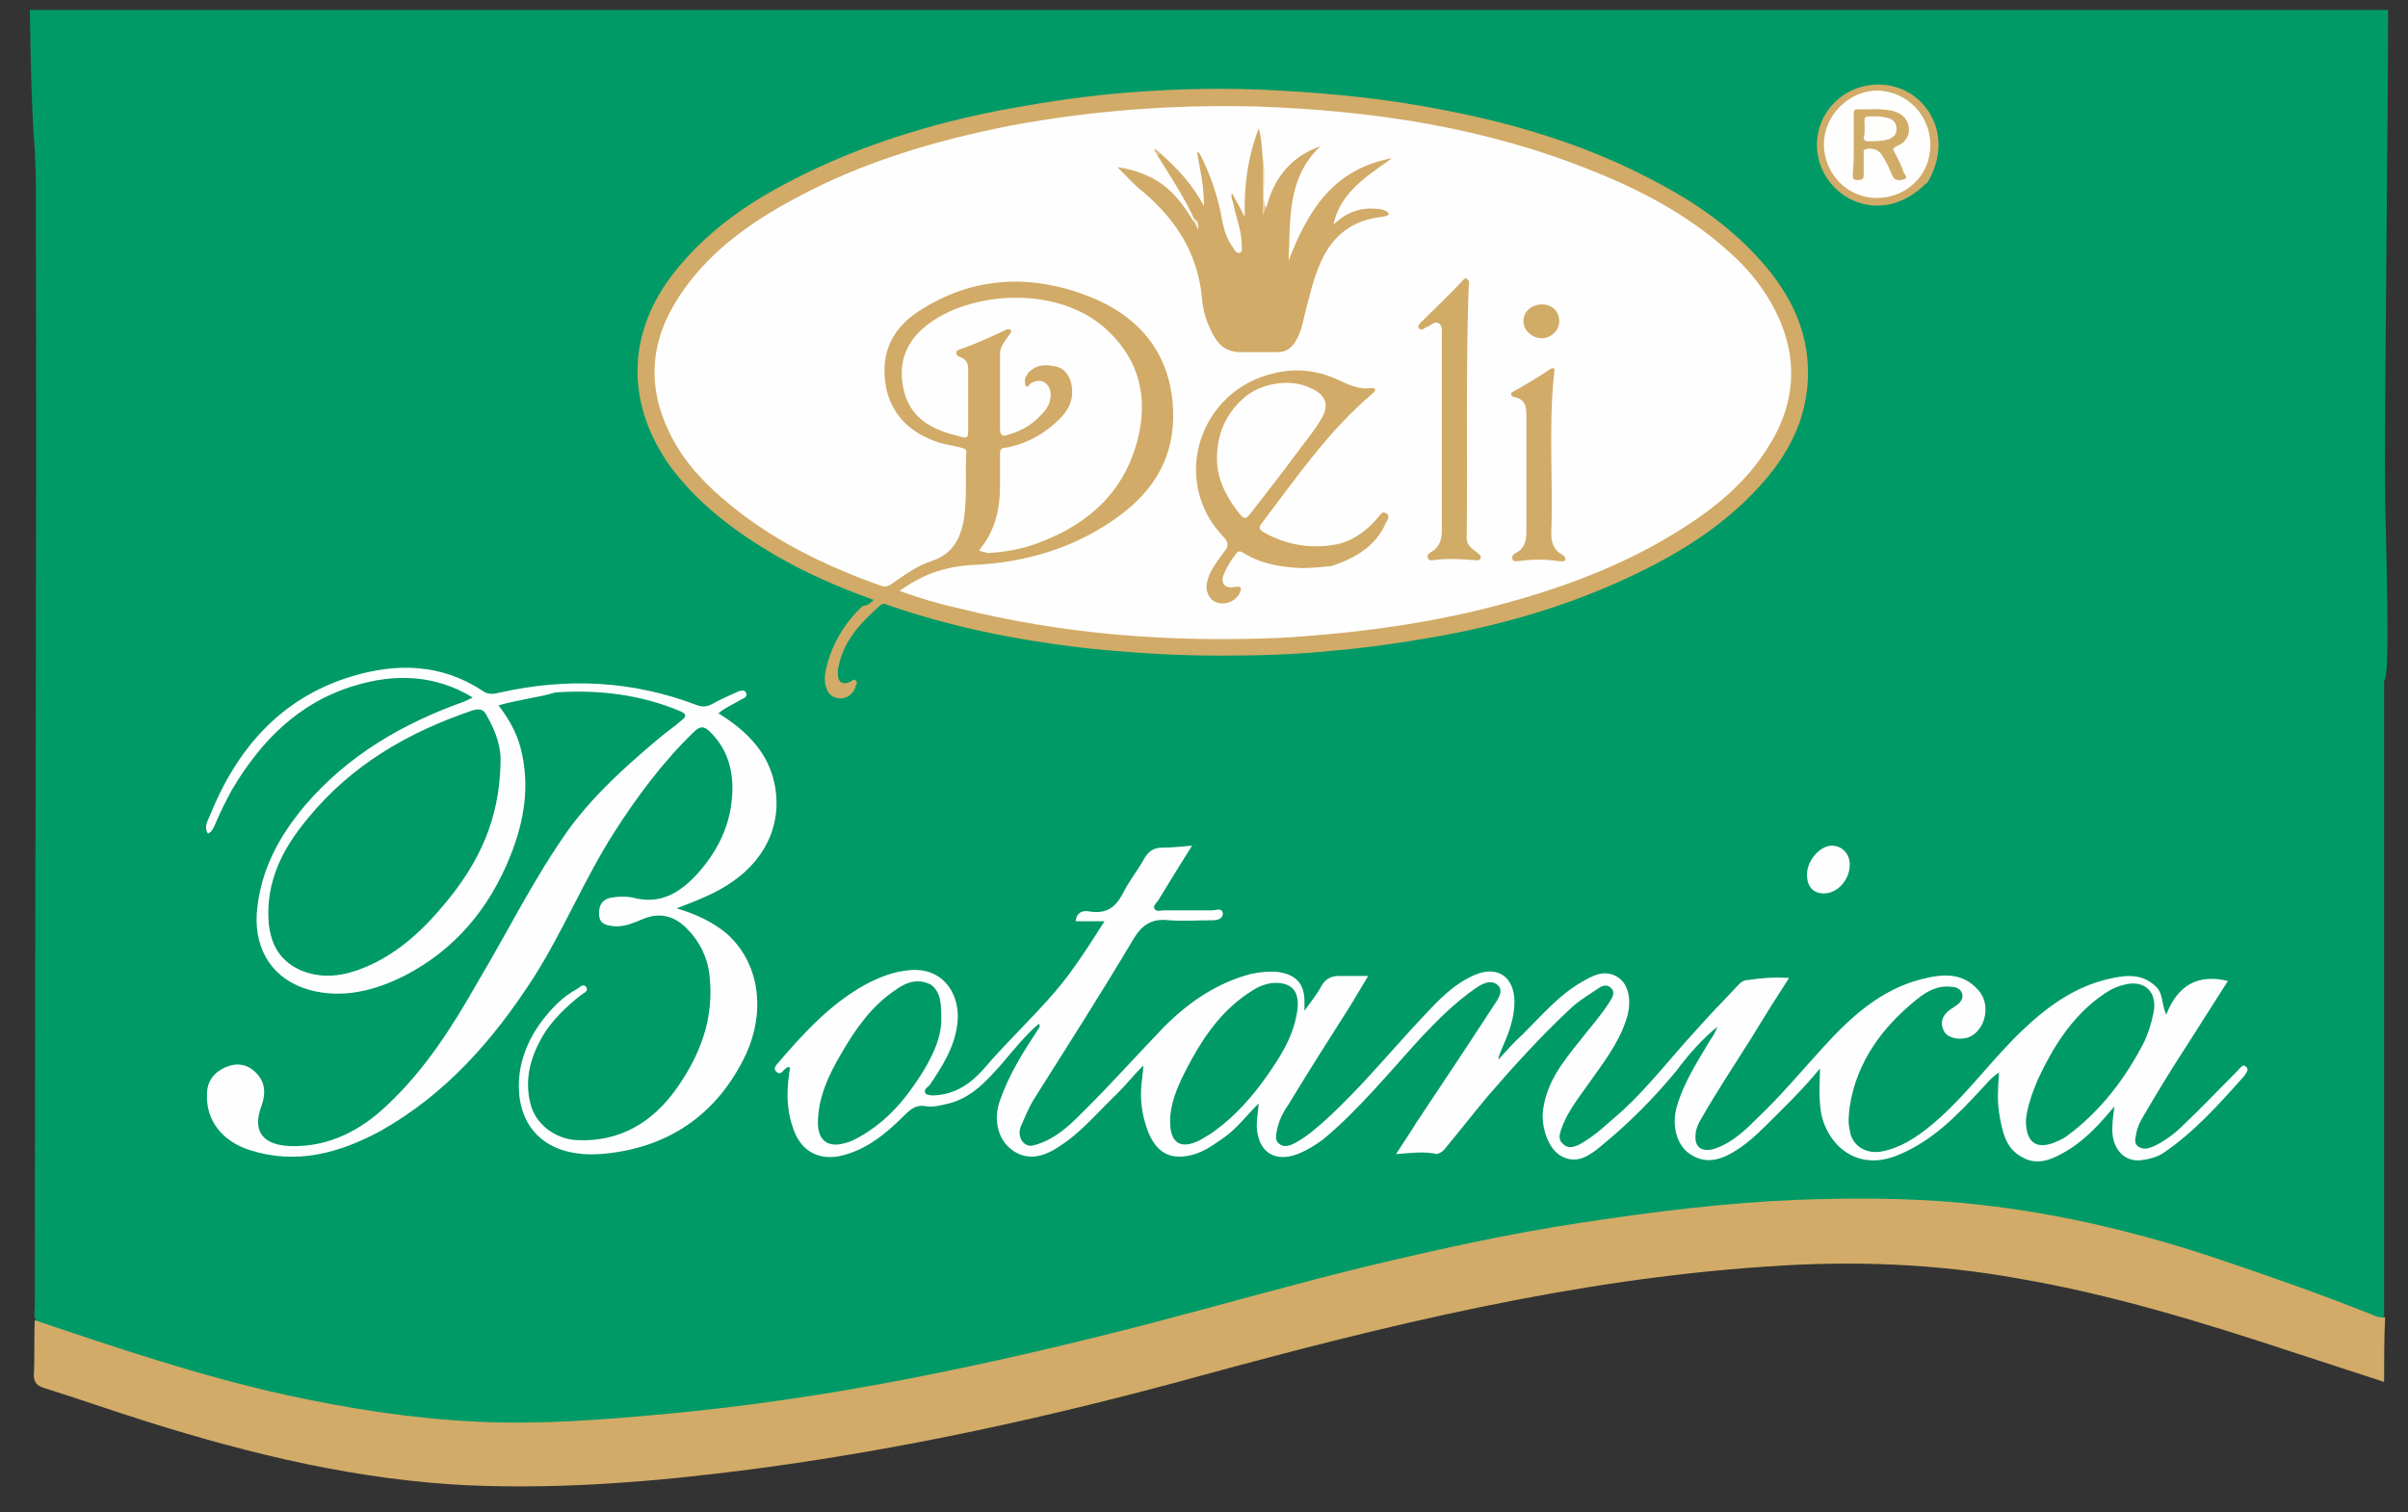
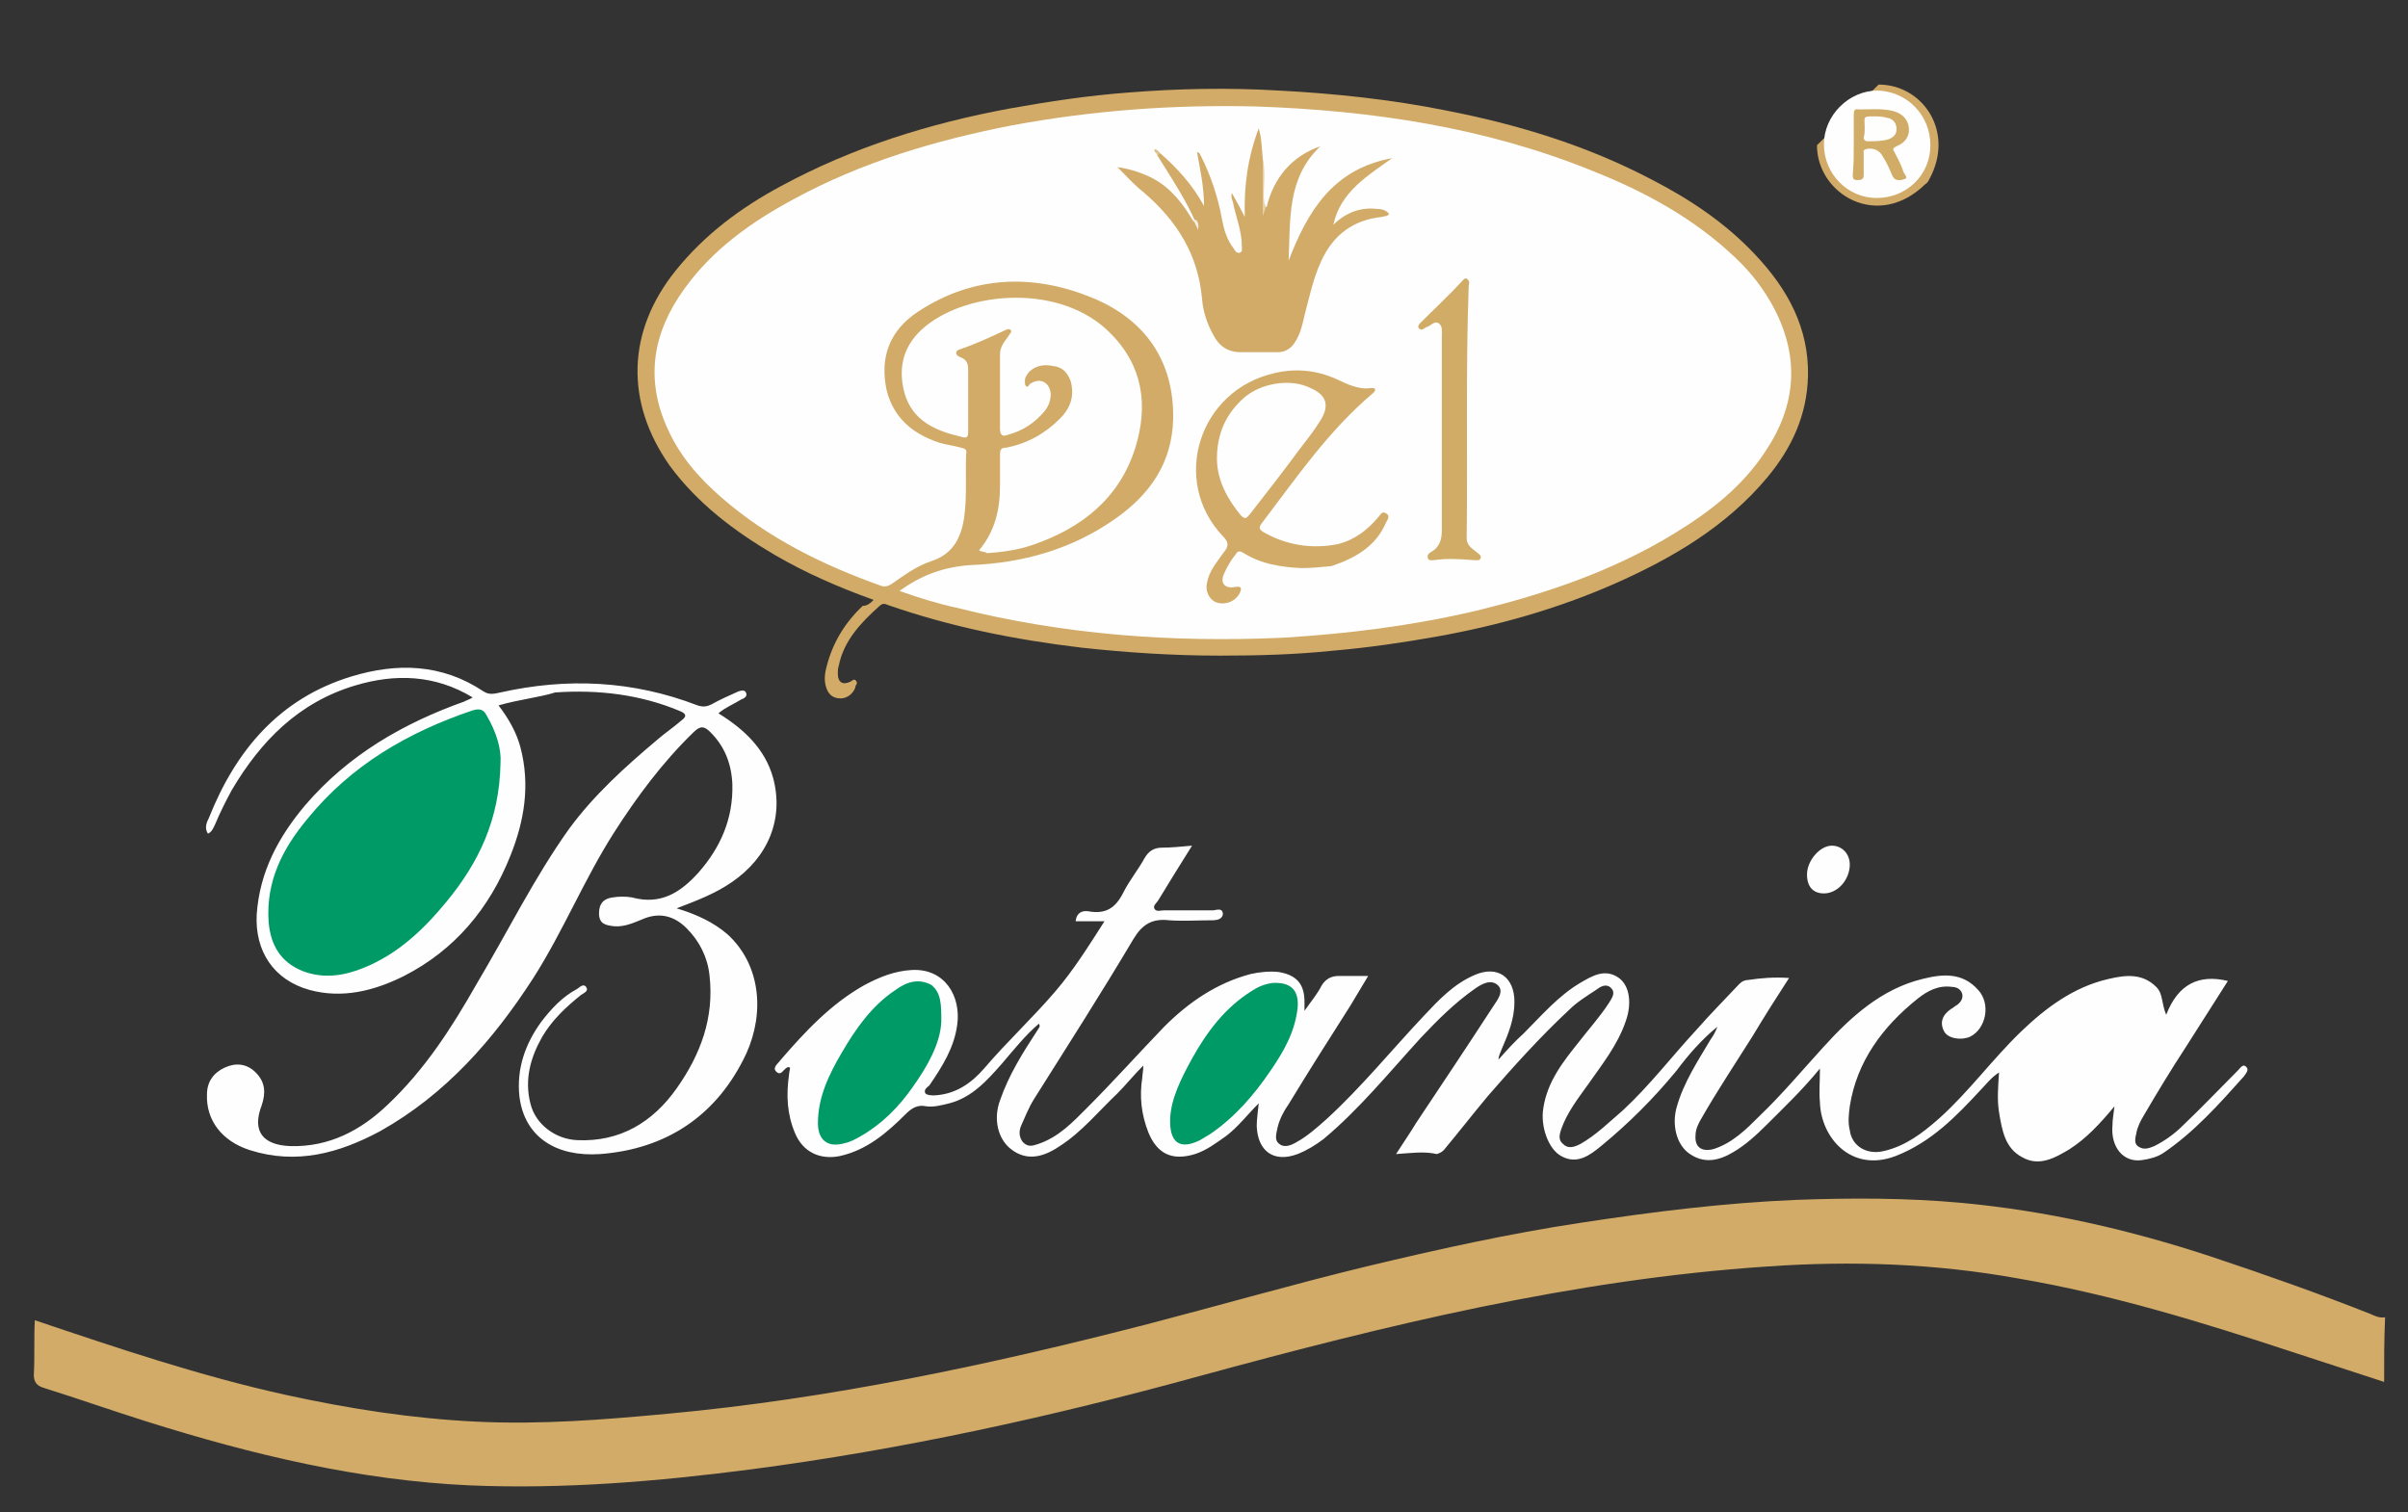
<svg xmlns="http://www.w3.org/2000/svg" version="1.1" id="Layer_1" x="0px" y="0px" viewBox="0 0 242 152" style="enable-background:new 0 0 242 152;" xml:space="preserve">
  <rect x="0" y="0" width="242" height="152" fill="#333333" stroke="none" />
  <style type="text/css">
	.st0{fill:#009A67;}
	.st1{fill:#D1AB67;}
	.st2{fill:#FEFEFE;}
	.st3{fill:#FDFEFD;}
	.st4{fill:#D1AC67;}
	.st5{fill:#E6D1AB;}
	.st6{fill:#DDC18E;}
	.st7{fill:#F5EDDF;}
	.st8{fill:#FEFEFD;}
</style>
  <g>
-     <path class="st0" d="M240,1c0,11.3-0.4,42.6-0.3,48.5c0,2.9,0.6,18.8-0.1,18.9c0,47.5,0,16.4,0,63.9c-0.5,0.5-1.1,0.3-1.7,0.1   c-4.3-1.7-8.7-3.3-13-4.8c-8-2.7-16.1-4.8-24.5-5.9c-5.9-0.7-11.8-1.1-17.7-0.9c-6.4,0.2-12.8,0.8-19.2,1.7   c-11.5,1.7-22.8,4.2-34.1,7.1c-7.1,1.9-14.2,3.9-21.4,5.6c-10.4,2.5-20.8,4.6-31.4,6.1c-5.3,0.7-10.5,1.3-15.8,1.6   c-3.1,0.2-6.2,0.4-9.3,0.4c-9.3,0-18.5-1.5-27.5-3.9c-6.5-1.7-12.8-3.8-19.1-5.9c-0.6-0.2-1.1-0.4-1.4-1c-0.1-0.4,0-0.9,0-1.3   c0-46.6,0.2-66.3,0.1-113C3.5,12.7,3.2,14.8,3,1" />
    <path class="st1" d="M239.6,138.9c-3.1-1-6.1-2-9.2-3c-9.1-3-18.2-5.8-27.6-7.4c-8.3-1.5-16.7-1.8-25.2-1.2   c-19.5,1.3-38.3,5.9-57,11c-14.9,4.1-29.9,7.4-45.2,9.4c-9.3,1.2-18.7,2-28.2,1.6c-11.1-0.5-21.9-3.1-32.4-6.4   c-3.5-1.1-6.9-2.3-10.4-3.4c-0.7-0.2-1-0.6-1-1.3c0.1-1.8,0-3.7,0.1-5.5c8.3,2.8,16.6,5.6,25.2,7.5c6.4,1.4,12.8,2.4,19.3,2.7   c6.4,0.3,12.7-0.2,19.1-0.8c16.3-1.5,32.3-4.9,48.2-9c7.3-1.9,14.6-4,22-5.8c7.1-1.7,14.3-3.3,21.6-4.4c7.2-1.1,14.4-2,21.7-2.3   c5.5-0.2,11-0.2,16.5,0.3c8.6,0.8,16.9,2.7,25.1,5.4c5.4,1.8,10.8,3.7,16.1,5.8c0.4,0.2,0.9,0.4,1.4,0.3   C239.6,134.6,239.6,136.7,239.6,138.9z" />
    <path class="st1" d="M87.8,60.3c-3.6-1.3-6.8-2.7-9.9-4.5c-4.1-2.4-7.8-5.2-10.6-9c-4.5-6.4-4.3-13.5,0.6-19.6   c2.9-3.6,6.5-6.3,10.6-8.5c7.2-3.9,14.9-6.3,23-7.8c3.9-0.7,7.9-1.3,11.9-1.6c5-0.4,10-0.5,15.1-0.2c5.7,0.3,11.3,0.9,16.8,2   c7.2,1.4,14.1,3.5,20.6,6.9c3.9,2,7.5,4.4,10.5,7.6c3.3,3.5,5.4,7.4,5.3,12.2c-0.1,3.9-1.6,7.2-4.1,10.2   c-4.1,4.9-9.5,8.1-15.4,10.7c-5.7,2.5-11.7,4.2-17.9,5.3c-3.4,0.6-6.8,1.1-10.3,1.4c-3.8,0.4-7.6,0.5-11.4,0.5   c-4.7,0-9.3-0.3-13.9-0.8c-6.7-0.8-13.2-2.1-19.5-4.3c-0.2-0.1-0.5-0.2-0.8,0.1c-1.9,1.7-3.6,3.5-4.1,6c-0.1,0.3-0.1,0.5-0.1,0.8   c0,0.9,0.5,1.2,1.3,0.8c0.2-0.1,0.3-0.3,0.5-0.1c0.2,0.2,0.1,0.4,0,0.5c-0.1,0.7-0.8,1.3-1.5,1.3c-0.9,0-1.3-0.5-1.5-1.2   c-0.2-0.7-0.1-1.4,0.1-2.1c0.6-2.3,1.8-4.3,3.6-6C87.1,60.9,87.4,60.7,87.8,60.3z" />
    <path class="st2" d="M140.3,116c0.7-1.1,1.4-2.1,2-3.1c2.6-3.9,5.2-7.8,7.8-11.8c0.4-0.6,1.1-1.5,0.4-2.1c-0.7-0.6-1.6-0.1-2.3,0.4   c-2,1.4-3.7,3.1-5.4,4.9c-3.2,3.5-6.2,7.2-9.8,10.2c-0.8,0.6-1.6,1.1-2.6,1.5c-2.4,0.9-4-0.3-4.1-2.8c0-0.7,0.1-1.3,0.2-2.3   c-1.2,1.2-2.1,2.4-3.3,3.3c-1,0.7-1.9,1.4-3.1,1.8c-2.3,0.7-3.8,0-4.7-2.2c-0.7-1.8-0.9-3.6-0.6-5.5c0-0.3,0.1-0.6,0.1-1.2   c-1,1-1.8,2-2.6,2.8c-1.9,1.8-3.6,3.9-5.8,5.3c-1.9,1.3-3.5,1.4-4.9,0.3c-1.3-1-1.8-3-1.1-4.9c0.9-2.6,2.3-4.8,3.8-7.1   c0.1-0.2,0.3-0.3,0.1-0.6c-1.4,1.2-2.5,2.6-3.7,4c-1.5,1.7-3,3.4-5.3,4c-0.8,0.2-1.6,0.4-2.3,0.3c-0.9-0.2-1.5,0.2-2.1,0.8   c-1.9,1.9-3.9,3.6-6.6,4.2c-2,0.4-3.7-0.4-4.5-2.3c-0.8-1.9-0.9-3.8-0.6-5.9c0-0.2,0.1-0.5,0.1-0.7c-0.1,0-0.2-0.1-0.3,0   c-0.4,0.2-0.6,0.9-1.1,0.4c-0.4-0.4,0.2-0.8,0.4-1.1c2.5-2.9,5.1-5.7,8.5-7.6c1.5-0.8,3-1.4,4.7-1.5c3.4-0.2,5,2.7,4.6,5.5   c-0.3,2.3-1.5,4.2-2.8,6.1c-0.2,0.2-0.6,0.4-0.4,0.8c0.2,0.2,0.6,0.2,0.9,0.2c2.1-0.1,3.7-1.2,5-2.7c2.3-2.7,4.9-5.1,7.2-7.8   c1.8-2.1,3.3-4.5,4.9-7c-1.1,0-2,0-2.9,0c0.1-0.9,0.7-1.1,1.3-1c1.7,0.3,2.7-0.3,3.5-1.9c0.6-1.2,1.5-2.3,2.1-3.4   c0.4-0.7,0.9-1.1,1.8-1.1c0.9,0,1.9-0.1,3-0.2c-1.2,1.9-2.3,3.7-3.4,5.5c-0.2,0.3-0.5,0.5-0.4,0.8c0.2,0.4,0.6,0.2,1,0.2   c1.6,0,3.3,0,4.9,0c0.3,0,0.9-0.3,1,0.3c0,0.6-0.6,0.7-1.1,0.7c-1.4,0-2.9,0.1-4.3,0c-1.7-0.2-2.7,0.4-3.6,1.9   c-3.2,5.4-6.6,10.7-10,16.1c-0.5,0.8-0.9,1.8-1.3,2.7c-0.2,0.5-0.2,1.1,0.2,1.6c0.5,0.5,0.9,0.4,1.5,0.2c2.1-0.7,3.5-2.2,4.9-3.6   c2.7-2.7,5.2-5.5,7.8-8.2c2.5-2.5,5.3-4.4,8.7-5.3c0.9-0.2,1.9-0.3,2.8-0.2c1.8,0.3,2.6,1.2,2.6,3c0,0.2,0,0.4,0,0.9   c0.7-1,1.3-1.7,1.7-2.5c0.4-0.7,1-1,1.7-1c1,0,1.9,0,3,0c-0.6,1-1.2,2-1.8,3c-2.1,3.3-4.2,6.6-6.2,9.9c-0.5,0.7-0.9,1.5-1.1,2.3   c-0.1,0.6-0.4,1.3,0.2,1.7c0.5,0.4,1.2,0.1,1.7-0.2c1.1-0.6,2.1-1.5,3-2.3c3.5-3.2,6.5-6.9,9.8-10.4c1.5-1.6,3-3.2,5.1-4.1   c2.3-1,4,0.2,4,2.7c0,1.7-0.6,3.2-1.3,4.8c-0.1,0.3-0.3,0.6-0.3,1c0.8-0.9,1.6-1.8,2.5-2.6c1.8-1.8,3.5-3.8,5.7-5.1   c1.2-0.7,2.5-1.5,3.9-0.5c1.1,0.8,1.3,2.6,0.7,4.3c-0.8,2.4-2.4,4.4-3.8,6.4c-1,1.4-2.1,2.8-2.7,4.5c-0.2,0.6-0.3,1.1,0.2,1.5   c0.5,0.5,1.1,0.3,1.7,0c1.6-0.9,2.9-2.2,4.3-3.4c2.7-2.5,4.9-5.4,7.4-8.1c1.4-1.6,2.9-3.1,4.3-4.6c0.3-0.3,0.6-0.4,0.9-0.4   c1.3-0.2,2.6-0.3,4.1-0.2c-1.3,2-2.5,3.9-3.7,5.9c-1.7,2.7-3.5,5.4-5.1,8.2c-0.3,0.5-0.6,1.1-0.6,1.7c-0.1,1.2,0.6,1.7,1.8,1.4   c1.9-0.6,3.3-2,4.6-3.3c2.3-2.2,4.3-4.6,6.4-6.9c2.8-3.1,5.9-5.9,10-6.9c2-0.5,4-0.7,5.6,1.1c1.3,1.4,0.8,3.9-0.8,4.7   c-0.9,0.4-2.2,0.2-2.6-0.5c-0.5-0.9-0.2-1.7,0.7-2.3c0.2-0.1,0.4-0.3,0.6-0.4c0.4-0.3,0.6-0.7,0.5-1.1c-0.1-0.4-0.5-0.7-1-0.7   c-1.4-0.2-2.5,0.4-3.5,1.2c-3.5,2.8-6.1,6.3-6.8,10.8c-0.1,0.8-0.2,1.6,0,2.4c0.2,1.6,1.7,2.5,3.4,2.1c2.2-0.5,3.9-1.8,5.6-3.3   c3-2.7,5.3-5.9,8.2-8.7c2.5-2.4,5.3-4.5,8.8-5.3c1.7-0.4,3.4-0.6,4.8,0.8c0.7,0.7,0.5,1.6,1,2.8c1.2-3.1,3.3-4.1,6.2-3.4   c-1.4,2.2-2.8,4.4-4.2,6.6c-1.5,2.3-2.9,4.6-4.3,7c-0.3,0.5-0.6,1.1-0.7,1.7c-0.1,0.5-0.3,1.1,0.3,1.4c0.5,0.3,1,0.1,1.5-0.1   c1-0.5,2-1.2,2.8-2c1.9-1.8,3.7-3.7,5.6-5.6c0.2-0.2,0.5-0.7,0.8-0.4c0.4,0.3,0,0.7-0.2,1c-2.5,2.8-5,5.6-8.1,7.7   c-0.6,0.4-1.4,0.6-2.1,0.7c-1.9,0.3-3.2-1.3-3-3.5c0-0.5,0.1-1.1,0.2-1.9c-1.5,1.8-2.8,3.2-4.5,4.3c-1.5,0.9-3.1,1.8-4.8,0.8   c-1.7-0.9-2-2.7-2.3-4.5c-0.2-1.3-0.1-2.5,0-4c-0.8,0.5-1.3,1.2-1.8,1.7c-2.5,2.7-5,5.3-8.6,6.7c-4.5,1.7-7.5-1.9-7.6-5.4   c-0.1-1,0-2,0-3.4c-1.8,2.2-3.6,3.9-5.4,5.7c-1,1-2.1,2-3.3,2.7c-1.5,0.9-3,1.2-4.5,0.1c-1.2-0.9-1.7-2.8-1.2-4.6   c0.7-2.5,2.1-4.6,3.4-6.8c0.3-0.4,0.5-0.8,0.7-1.3c-1.6,1.3-2.9,2.8-4.1,4.4c-2.3,2.8-4.8,5.3-7.6,7.6c-1.1,0.9-2.4,1.9-4,1   c-1.3-0.7-2.1-3-1.8-4.8c0.4-2.7,2-4.7,3.6-6.7c1-1.3,2.1-2.5,3-3.9c0.3-0.5,0.7-1,0.2-1.5c-0.5-0.5-1.1-0.1-1.5,0.2   c-0.9,0.6-1.9,1.2-2.7,2c-2.9,2.7-5.6,5.7-8.2,8.7c-1.5,1.8-2.9,3.6-4.4,5.4c-0.2,0.2-0.4,0.3-0.7,0.4   C143.1,115.7,141.8,115.9,140.3,116z" />
    <path class="st2" d="M50.1,70.9c1,1.3,1.8,2.7,2.2,4.2c1,3.8,0.4,7.4-1,10.9c-2.1,5.3-5.6,9.5-10.7,12.1c-3,1.5-6.2,2.3-9.5,1.4   c-3.6-1-5.5-3.9-5.3-7.6c0.3-4.3,2.2-7.8,4.9-11c4.3-5,9.8-8.2,16-10.4c0.1-0.1,0.3-0.1,0.4-0.2c0.1,0,0.2-0.1,0.4-0.2   c-3.8-2.3-7.8-2.4-11.8-1.2c-5.7,1.7-9.5,5.6-12.4,10.5c-0.6,1.1-1.2,2.3-1.7,3.5c-0.2,0.4-0.3,0.7-0.7,0.9   c-0.4-0.6-0.1-1.2,0.1-1.6c2.7-6.8,7.1-12,14.3-14.2c4.6-1.4,9.1-1.3,13.3,1.5c0.6,0.4,1.2,0.2,1.7,0.1c6.7-1.5,13.3-1.2,19.8,1.3   c0.6,0.2,1,0.1,1.4-0.1c0.9-0.5,1.8-0.9,2.7-1.3c0.3-0.1,0.7-0.2,0.8,0.2c0.1,0.3-0.2,0.5-0.5,0.6c-0.8,0.5-1.6,0.8-2.3,1.4   c2.6,1.6,4.7,3.6,5.5,6.5c1.1,4.1-0.5,8-4.2,10.5c-1.6,1.1-3.4,1.8-5.5,2.6c2,0.6,3.7,1.4,5.1,2.6c3.3,3,3.8,7.8,1.9,12   c-2.9,6.2-8,9.6-14.7,10.1c-4.4,0.3-7.6-1.7-8.1-5.8c-0.3-2.8,0.6-5.3,2.2-7.5c1-1.3,2.1-2.5,3.6-3.3c0.2-0.1,0.6-0.6,0.9-0.2   c0.3,0.4-0.2,0.6-0.5,0.8c-1.5,1.2-2.9,2.5-3.9,4.2c-1.2,2.1-1.8,4.3-1.2,6.7c0.5,2.1,2.5,3.6,4.7,3.7c4.3,0.2,7.6-1.8,10-5.2   c2.4-3.4,3.8-7.1,3.3-11.4c-0.2-1.8-1-3.4-2.3-4.7c-1.2-1.2-2.6-1.6-4.2-1c-1,0.4-2,0.9-3.1,0.8c-0.8-0.1-1.5-0.2-1.5-1.3   c0-1,0.5-1.5,1.4-1.6c0.6-0.1,1.3-0.1,1.9,0c2.9,0.8,4.9-0.5,6.7-2.5c2.2-2.5,3.5-5.4,3.4-8.9c-0.1-2.1-0.8-3.8-2.2-5.2   c-0.6-0.6-1-0.7-1.7,0c-3.1,3-5.7,6.5-8,10.1c-3,4.7-5.1,9.9-8.1,14.6c-4,6.2-8.8,11.7-15.4,15.4c-4.1,2.2-8.4,3.4-13.1,1.9   c-2.8-0.9-4.4-3-4.3-5.6c0-1.3,0.7-2.2,1.8-2.7c1.1-0.5,2.2-0.4,3.1,0.5c1,1,1,2.1,0.6,3.3c-1,2.6,0.1,4,2.9,4.1   c3.9,0.1,7.1-1.6,9.8-4.2c3.7-3.5,6.4-7.7,8.9-12.1c3.1-5.2,5.8-10.7,9.3-15.6c2.5-3.4,5.6-6.2,8.8-8.9c0.8-0.7,1.7-1.3,2.5-2   c0.4-0.3,0.6-0.6-0.1-0.9c-4-1.7-8.3-2.2-12.6-1.9C54.2,70.1,52.2,70.3,50.1,70.9z" />
-     <path class="st1" d="M188.8,8.5c4.4,0,7.7,4.7,5.1,9.5c-0.1,0.2-0.2,0.4-0.4,0.5c-4.8,4.7-10.9,1-10.9-3.9   C182.6,11.2,185.3,8.5,188.8,8.5z" />
+     <path class="st1" d="M188.8,8.5c4.4,0,7.7,4.7,5.1,9.5c-0.1,0.2-0.2,0.4-0.4,0.5c-4.8,4.7-10.9,1-10.9-3.9   z" />
    <path class="st3" d="M181.6,87.9c0-1.4,1.3-2.9,2.5-2.9c1,0,1.8,0.8,1.8,1.9c0,1.5-1.2,2.9-2.6,2.9   C182.2,89.8,181.6,89.1,181.6,87.9z" />
    <path class="st2" d="M90.4,59.4c2.2-1.6,4.4-2.4,7.1-2.6c5.3-0.2,10.2-1.6,14.5-4.6c3.6-2.5,5.8-5.7,5.9-10.1   c0.1-5.8-2.8-10-8.2-12.2c-5.9-2.4-11.9-2.2-17.4,1.4c-2.9,1.9-3.9,4.6-3.2,7.9c0.7,2.8,2.6,4.4,5.3,5.3c0.7,0.2,1.5,0.3,2.2,0.5   c0.4,0.1,0.6,0.2,0.5,0.6c-0.1,2.1,0.1,4.2-0.2,6.4c-0.3,2-1.1,3.7-3.3,4.4c-1.5,0.5-2.7,1.4-4,2.3c-0.3,0.2-0.6,0.3-1,0.2   c-5.9-2.1-11.4-4.8-16.1-8.9c-2.3-2-4.2-4.2-5.4-6.9c-2.3-5-1.5-9.7,1.7-14.1c2.8-3.9,6.7-6.7,11-9c6.8-3.7,14.2-5.9,21.9-7.4   c8.1-1.5,16.2-2.1,24.5-1.9c11.7,0.4,23.1,2.1,33.9,6.5c5.3,2.1,10.2,4.8,14.3,8.7c1.6,1.5,2.9,3.2,3.9,5.1c2.6,5,2.2,9.8-0.9,14.4   c-2.3,3.5-5.5,6-9.1,8.2c-6.2,3.8-13,6.1-20,7.8c-6.4,1.5-12.8,2.3-19.4,2.7c-11.1,0.5-22-0.3-32.7-3   C94.3,60.7,92.4,60.1,90.4,59.4z" />
    <path class="st2" d="M98.4,55.3c1.6-1.9,2.1-4.1,2.1-6.5c0-1,0-2.1,0-3.1c0-0.5,0.1-0.7,0.6-0.7c2.1-0.4,3.9-1.4,5.4-2.9   c1.1-1.1,1.5-2.3,1.1-3.8c-0.3-0.8-0.8-1.4-1.7-1.5c-0.9-0.2-1.8-0.1-2.5,0.6c-0.2,0.3-0.4,0.5-0.4,0.9c0,0.2,0,0.4,0.1,0.5   c0.2,0.2,0.3-0.1,0.4-0.2c1-0.7,2-0.2,2.1,1c0,0.6-0.2,1.2-0.6,1.7c-1,1.2-2.2,2-3.7,2.4c-0.5,0.2-0.8,0.1-0.8-0.6c0-2.5,0-5,0-7.5   c0-0.8,0.5-1.3,0.9-1.9c0.1-0.2,0.3-0.3,0.2-0.5c-0.2-0.2-0.4-0.1-0.6,0c-1.5,0.7-3,1.4-4.5,1.9c-0.2,0.1-0.4,0.1-0.4,0.4   c0,0.2,0.2,0.3,0.4,0.4c0.6,0.2,0.8,0.6,0.8,1.2c0,2.1,0,4.2,0,6.3c0,0.5-0.1,0.7-0.7,0.5c-2.6-0.6-4.9-1.6-5.7-4.4   c-0.7-2.6-0.1-4.9,2.1-6.7c4.4-3.6,13.7-4.3,18.6,0.7c3.3,3.3,3.8,7.3,2.5,11.5c-1.6,5.1-5.4,8.1-10.4,9.8c-1.5,0.5-3,0.7-4.5,0.8   C98.9,55.4,98.6,55.5,98.4,55.3z" />
    <path class="st0" d="M94.6,102.7c-0.1,2.2-1.4,4.5-2.9,6.6c-1.4,2-3.1,3.7-5.2,4.9c-0.5,0.3-1.1,0.6-1.6,0.7   c-1.7,0.5-2.7-0.3-2.7-2c0-2.6,1.1-4.9,2.4-7.1c1.4-2.4,3-4.7,5.4-6.3c1.1-0.8,2.3-1.2,3.6-0.5C94.6,99.8,94.6,101,94.6,102.7z" />
-     <path class="st0" d="M203.6,112.6c0.1-1.2,0.6-2.7,1.2-4.1c1.5-3.2,3.3-6.1,6.1-8.2c0.8-0.6,1.6-1.1,2.5-1.3c2.1-0.6,3.5,0.7,3,2.9   c-0.2,1-0.5,1.9-0.9,2.8c-1.9,3.7-4.4,7-7.8,9.5c-0.4,0.3-0.9,0.5-1.4,0.7C204.6,115.5,203.6,114.8,203.6,112.6z" />
    <path class="st0" d="M117.6,112.4c0.1-2,1.1-4,2.2-6c1.5-2.7,3.3-5.1,6-6.8c0.6-0.4,1.3-0.7,2.1-0.8c1.8-0.1,2.7,0.7,2.5,2.6   c-0.3,2.4-1.4,4.3-2.7,6.2c-1.7,2.5-3.6,4.7-6.1,6.4c-0.3,0.2-0.7,0.4-1,0.6C118.6,115.6,117.5,114.9,117.6,112.4z" />
    <path class="st0" d="M50.3,76.7c-0.1,5.7-2.2,10-5.4,13.9c-2.3,2.8-4.9,5.3-8.4,6.7c-2,0.8-4,1.1-6.1,0.3c-2.2-0.9-3.2-2.6-3.4-4.9   c-0.3-4.1,1.4-7.4,3.9-10.4c4.4-5.4,10.1-8.7,16.6-10.9c0.7-0.2,1.1-0.1,1.4,0.5C49.9,73.6,50.4,75.3,50.3,76.7z" />
    <path class="st2" d="M194,14.6c0,3-2.4,5.3-5.4,5.3c-2.9,0-5.3-2.4-5.3-5.4c0-2.9,2.5-5.4,5.4-5.4C191.7,9.2,194,11.6,194,14.6z" />
    <path class="st1" d="M116.6,15.4c1.7,1.5,3.2,3.1,4.4,5.3c0-2-0.4-3.7-0.7-5.4c0.3,0,0.3,0.3,0.4,0.4c1,2,1.7,4.1,2.1,6.3   c0.2,1.1,0.5,2.1,1.2,3c0.1,0.2,0.3,0.5,0.6,0.4c0.3-0.1,0.2-0.4,0.2-0.7c0-1.5-0.6-2.9-0.9-4.4c-0.1-0.3-0.2-0.5-0.1-0.9   c0.5,0.9,0.9,1.6,1.3,2.4c-0.1-3.1,0.3-6,1.4-8.9c0.3,1,0.3,2,0.4,3c0.1,1.4,0,2.8,0.1,4.2c0,0.2-0.1,0.5,0.1,0.7c0,0,0,0,0.1,0   c0,0,0,0,0.1,0c0.7-2.9,2.5-5.1,5.4-6.1c-3.4,3.2-3,7.4-3.2,11.5c1.9-4.9,4.4-9.2,10.4-10.3c-2.5,1.8-5.2,3.4-5.9,6.7   c1.2-1.2,2.7-1.8,4.4-1.6c0.4,0,0.9,0.1,1.2,0.5c-0.2,0.3-0.5,0.2-0.7,0.3c-2.9,0.3-4.9,1.8-6.1,4.4c-0.8,1.7-1.2,3.6-1.7,5.5   c-0.2,0.9-0.4,1.8-0.9,2.6c-0.4,0.7-1,1.1-1.8,1.1c-1.2,0-2.5,0-3.7,0c-1.3,0-2.2-0.6-2.8-1.8c-0.6-1.1-1-2.3-1.1-3.6   c-0.4-4.4-2.5-7.8-5.9-10.7c-0.9-0.7-1.7-1.6-2.6-2.5c1.4,0.2,2.5,0.6,3.5,1.1c1.9,1,3.1,2.6,4.1,4.3c0.1,0,0.1,0.1,0.2,0.1   c0,0,0-0.1,0-0.1c-0.9-2-2.1-3.9-3.3-5.8c-0.2-0.3-0.3-0.5-0.5-0.8C116.3,15.4,116.4,15.3,116.6,15.4z" />
    <path class="st1" d="M130.8,57.1c-2.1-0.1-4-0.4-5.8-1.5c-0.3-0.2-0.6-0.3-0.8,0.1c-0.5,0.6-0.9,1.3-1.2,2   c-0.4,0.9,0.1,1.5,1.1,1.3c0.7-0.1,0.7,0.1,0.5,0.6c-0.4,0.8-1.3,1.2-2.2,1c-0.8-0.2-1.3-1.1-1.1-2c0.2-1.2,1-2.1,1.7-3.1   c0.5-0.6,0.5-1-0.1-1.6c-5.3-5.6-2.4-14.7,5.2-16.4c2.1-0.5,4.2-0.3,6.2,0.6c1.1,0.5,2.2,1.1,3.5,0.9c0.2,0,0.4,0,0.4,0.2   c0,0.1-0.1,0.2-0.2,0.3c-4.5,3.8-7.7,8.5-11.2,13.1c-0.3,0.4-0.3,0.6,0.2,0.9c2.3,1.3,4.8,1.7,7.4,1.2c1.7-0.4,3-1.4,4.1-2.7   c0.2-0.2,0.4-0.7,0.8-0.4c0.4,0.2,0.2,0.6,0,0.9c-1,2.4-3.1,3.6-5.5,4.4C132.8,57,131.8,57.1,130.8,57.1z" />
    <path class="st4" d="M147.6,28.8c-0.3,8.4-0.1,16.9-0.2,25.3c0,0.7,0.5,1,1,1.4c0.2,0.2,0.5,0.3,0.4,0.6c-0.1,0.3-0.4,0.2-0.7,0.2   c-1.3-0.1-2.6-0.2-4,0c-0.2,0-0.5,0.1-0.6-0.2c-0.1-0.3,0.1-0.5,0.3-0.6c0.9-0.5,1.1-1.3,1.1-2.2c0-6.3,0-12.6,0-19   c0-0.2,0-0.3,0-0.5c0-0.5,0.1-1-0.3-1.3c-0.5-0.3-0.8,0.3-1.3,0.4c-0.2,0.1-0.4,0.4-0.7,0.1c-0.2-0.2,0.1-0.5,0.2-0.6   c1.4-1.4,2.8-2.7,4.1-4.1c0.1-0.1,0.3-0.4,0.5-0.3C147.8,28.3,147.6,28.6,147.6,28.8z" />
-     <path class="st1" d="M156.6,56.4c-1.3-0.2-2.7-0.2-4,0c-0.2,0-0.5,0.1-0.6-0.2c-0.1-0.3,0.1-0.5,0.3-0.6c1-0.5,1.1-1.3,1.1-2.3   c0-3.7,0-7.4,0-11.1c0-1,0.1-2.1-1.3-2.3c-0.3-0.1-0.3-0.4-0.1-0.5c1.3-0.7,2.6-1.5,3.8-2.3c0.3-0.2,0.5-0.1,0.4,0.3   c-0.6,5.4-0.1,10.8-0.3,16.2c0,0.9,0.2,1.6,1,2.1c0.2,0.1,0.5,0.3,0.4,0.6C157.2,56.5,156.8,56.4,156.6,56.4z" />
-     <path class="st4" d="M156.7,32.3c0,0.9-0.8,1.7-1.8,1.7c-0.9,0-1.8-0.8-1.8-1.7c0-1,0.8-1.7,1.9-1.7   C156,30.6,156.7,31.3,156.7,32.3z" />
    <path class="st5" d="M127.2,20.7c0,0.3-0.1,0.5-0.3,1c0-2.1,0-4,0-5.8c0.3,1.3,0.1,2.7,0.1,4C127.1,20.2,127,20.5,127.2,20.7z" />
    <path class="st6" d="M116.6,15.4c-0.1,0.1-0.1,0.1-0.2,0.2c-0.2-0.2-0.4-0.3-0.4-0.6C116.3,15,116.4,15.2,116.6,15.4z" />
    <path class="st7" d="M120.2,22.1c0.2,0.2,0.3,0.5,0.2,1c-0.2-0.4-0.3-0.7-0.5-1C120,22.1,120.1,22.1,120.2,22.1z" />
    <path class="st4" d="M186.3,14.5c0-1,0-2,0-3c0-0.4,0.1-0.6,0.5-0.5c1.1,0,2.1-0.1,3.2,0.1c1,0.2,1.6,0.7,1.8,1.5   c0.2,0.9-0.2,1.7-1.2,2.1c-0.4,0.2-0.4,0.3-0.2,0.6c0.3,0.6,0.7,1.3,0.9,2c0.1,0.2,0.5,0.6,0.1,0.7c-0.3,0.1-0.9,0.3-1.2-0.3   c-0.3-0.7-0.6-1.4-1-2c-0.3-0.6-1-0.9-1.7-0.7c-0.3,0.1-0.2,0.3-0.2,0.5c0,0.7,0,1.4,0,2.1c0,0.4-0.2,0.5-0.6,0.5   c-0.4,0-0.5-0.1-0.5-0.5C186.3,16.5,186.3,15.5,186.3,14.5z" />
    <path class="st2" d="M122.3,46.1c0-2.5,0.9-4.5,2.7-6.1c1.7-1.5,4.7-2,6.7-1c1.6,0.7,1.9,1.7,1.1,3.1c-0.6,1-1.3,1.9-2,2.8   c-1.7,2.3-3.4,4.5-5.2,6.8c-0.3,0.3-0.4,0.6-0.9,0.1C123.3,50.1,122.3,48.2,122.3,46.1z" />
    <path class="st8" d="M187.4,12.9c0-1.3-0.3-1.2,1.3-1.2c0.4,0,0.8,0.1,1.2,0.2c0.5,0.2,0.7,0.6,0.7,1.1c0,0.5-0.3,0.8-0.8,1   c-0.7,0.2-1.4,0.2-2.1,0.2c-0.3,0-0.4-0.2-0.4-0.4C187.4,13.5,187.4,13.2,187.4,12.9z" />
  </g>
  <g>
</g>
  <g>
</g>
  <g>
</g>
  <g>
</g>
  <g>
</g>
  <g>
</g>
  <g>
</g>
  <g>
</g>
  <g>
</g>
  <g>
</g>
  <g>
</g>
  <g>
</g>
  <g>
</g>
  <g>
</g>
  <g>
</g>
</svg>